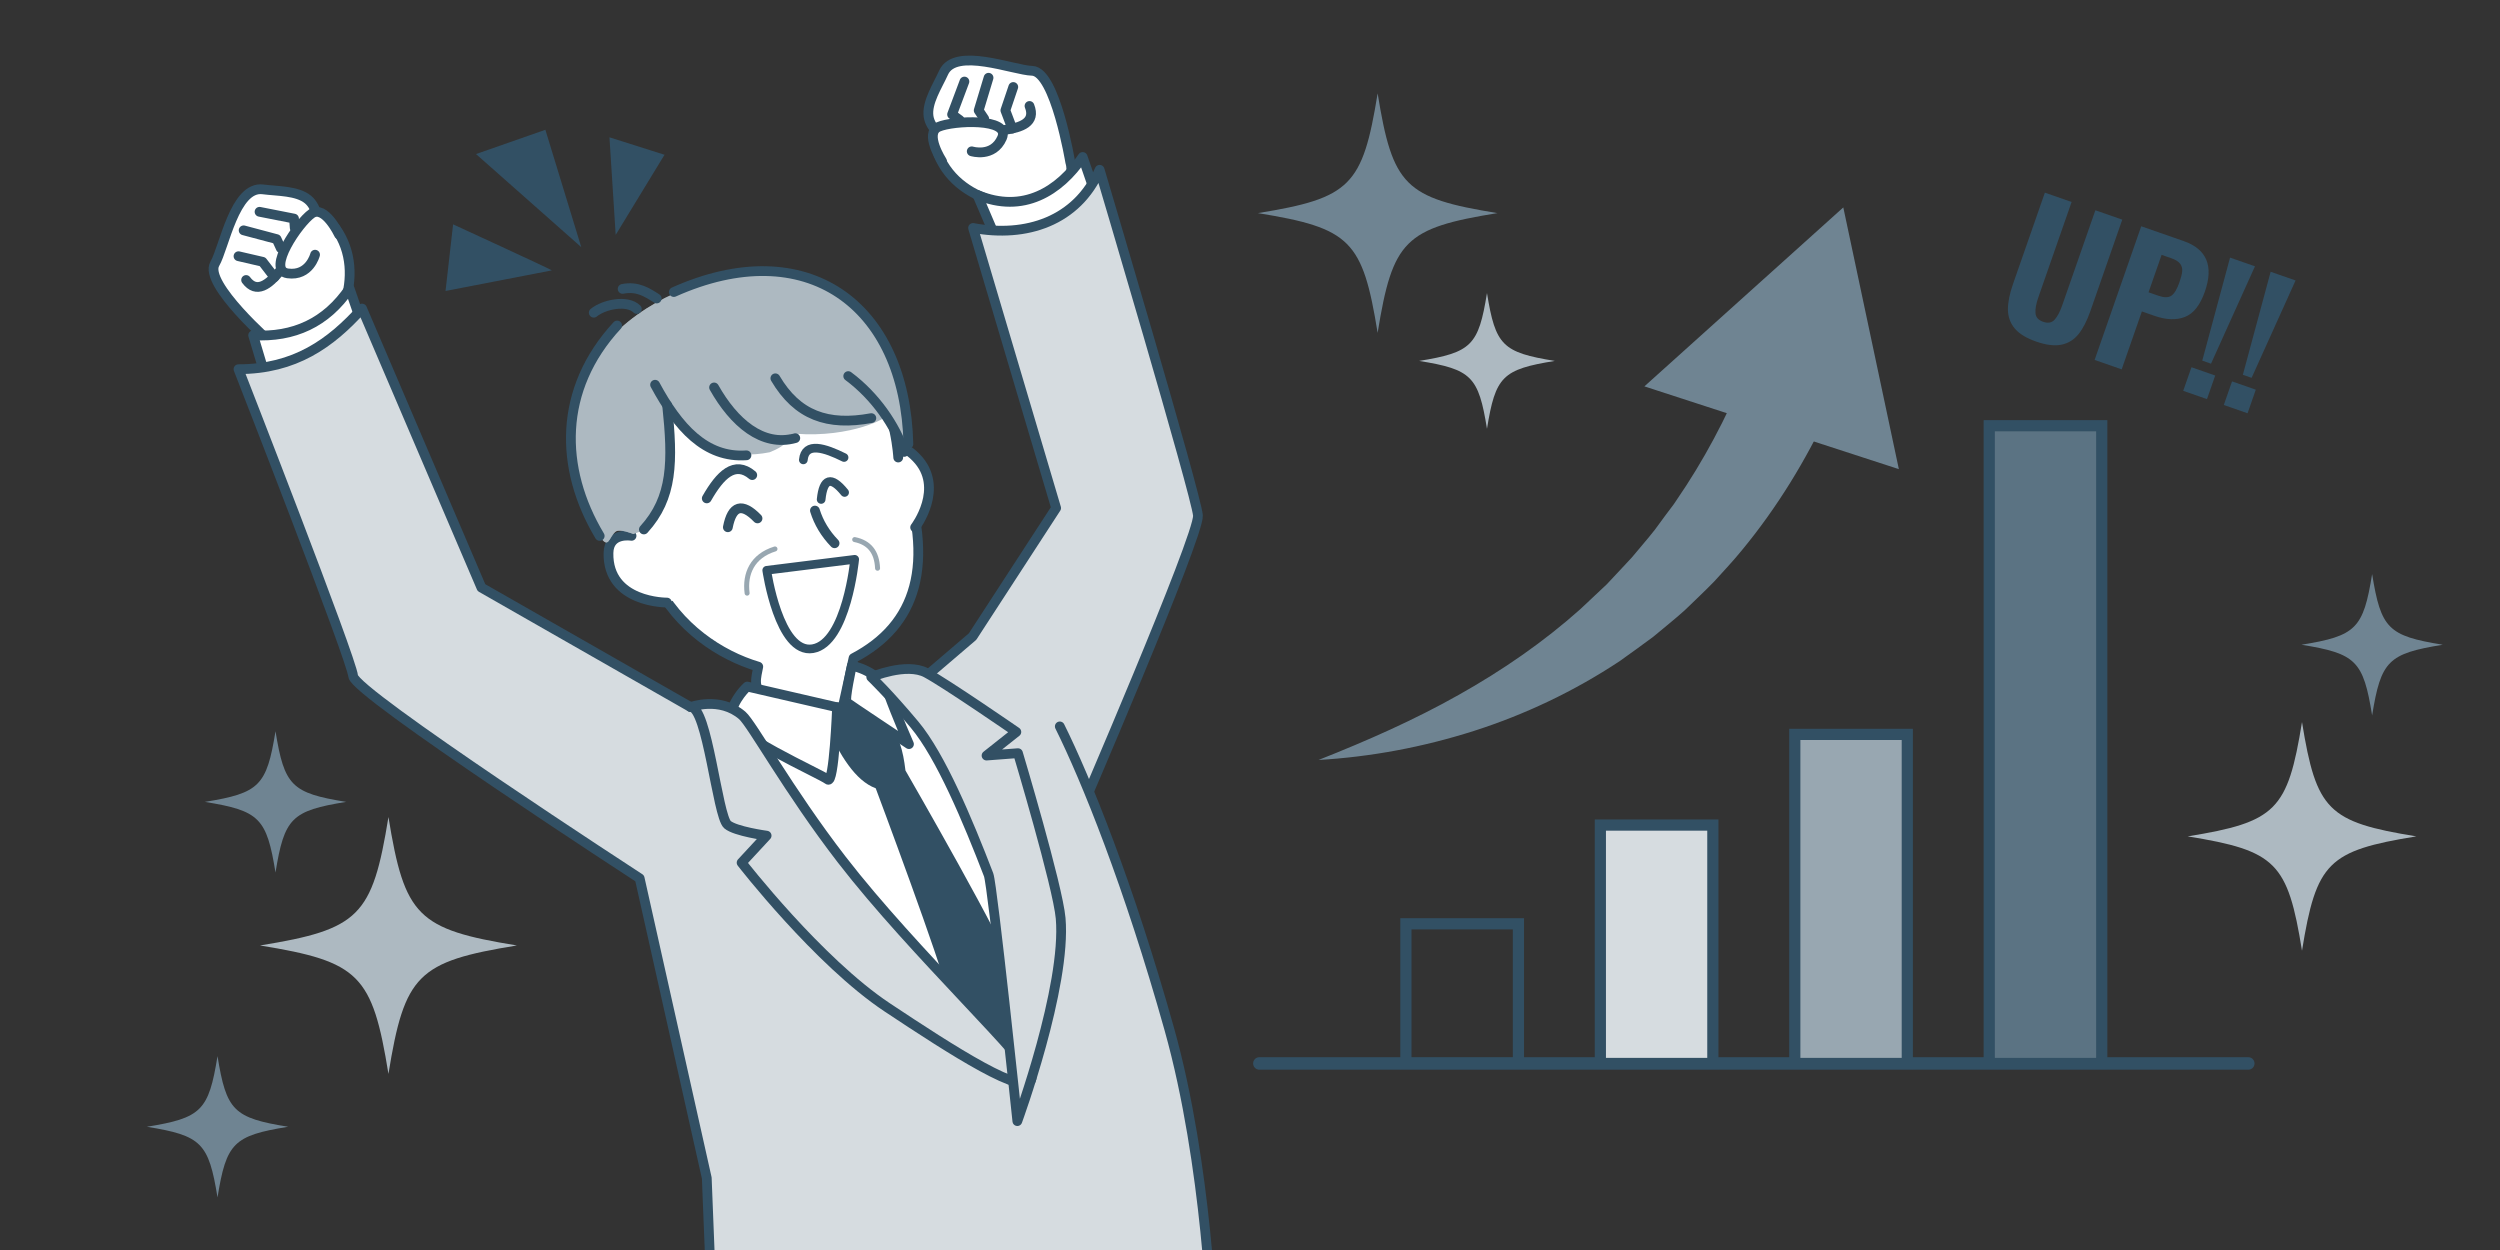
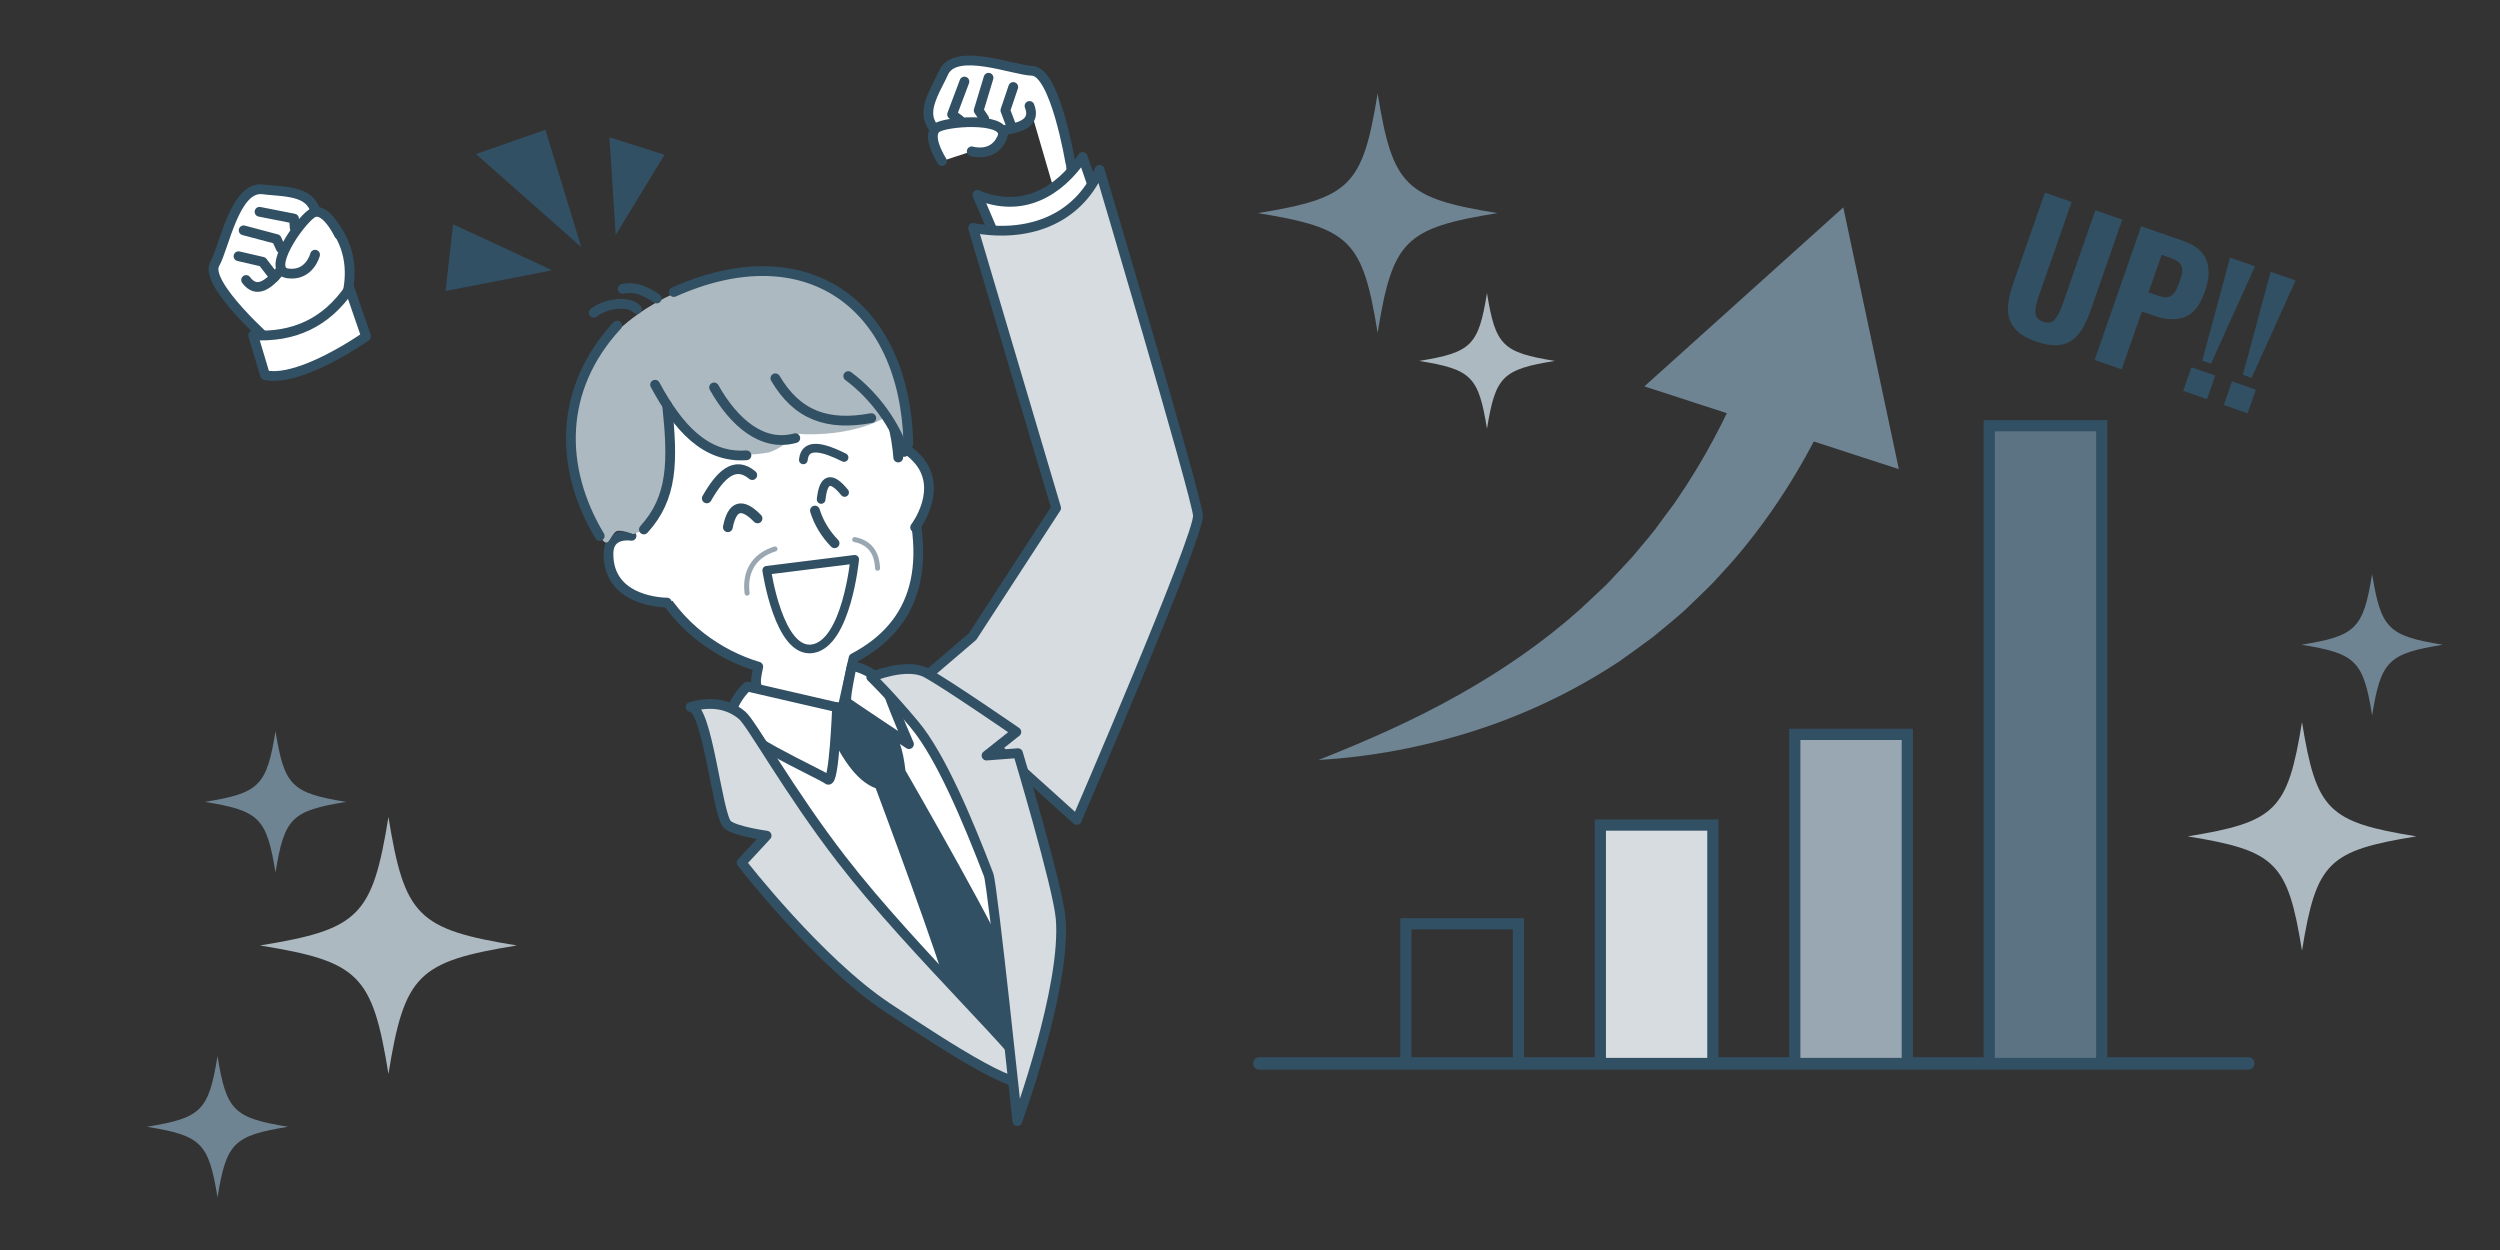
<svg xmlns="http://www.w3.org/2000/svg" id="_レイヤー_1" data-name="レイヤー 1" viewBox="0 0 600 300">
  <rect x="0" y="0" width="600" height="300" fill="#333333" stroke="none" />
  <defs>
    <style>
      .cls-1, .cls-2, .cls-3, .cls-4, .cls-5, .cls-6, .cls-7, .cls-8, .cls-9, .cls-10, .cls-11 {
        stroke-linecap: round;
      }

      .cls-1, .cls-2, .cls-3, .cls-4, .cls-6, .cls-7, .cls-8, .cls-9, .cls-10, .cls-11 {
        stroke: #325064;
      }

      .cls-1, .cls-3, .cls-4, .cls-5, .cls-9, .cls-10 {
        stroke-linejoin: round;
      }

      .cls-1, .cls-3, .cls-10 {
        stroke-width: 2.342px;
      }

      .cls-1, .cls-8 {
        fill: #d6dce0;
      }

      .cls-12, .cls-13, .cls-14, .cls-15, .cls-16 {
        stroke-width: 0px;
      }

      .cls-12, .cls-16 {
        fill: #325064;
      }

      .cls-2, .cls-4, .cls-5, .cls-7, .cls-10 {
        fill: none;
      }

      .cls-2, .cls-6, .cls-7, .cls-8, .cls-11 {
        stroke-miterlimit: 10;
      }

      .cls-2, .cls-6, .cls-8, .cls-11 {
        stroke-width: 2.687px;
      }

      .cls-3, .cls-14, .cls-9 {
        fill: #fff;
      }

      .cls-4, .cls-9 {
        stroke-width: 2.083px;
      }

      .cls-13 {
        fill: #6f8492;
      }

      .cls-5 {
        stroke: #98a7b1;
        stroke-width: 1.2px;
      }

      .cls-6 {
        fill: #5b7383;
      }

      .cls-15 {
        fill: #adb9c1;
      }

      .cls-7 {
        stroke-width: 3px;
      }

      .cls-16 {
        opacity: .4;
      }

      .cls-11 {
        fill: #98a7b1;
      }
    </style>
  </defs>
  <g>
    <path class="cls-12" d="m483.533,78.827c-1.065-1.275-1.609-2.774-1.629-4.5-.021-1.724.384-3.774,1.213-6.15l7.652-21.938,6.416,2.237-7.971,22.85c-.533,1.531-.768,2.797-.702,3.797.065,1.001.679,1.703,1.841,2.108,1.16.405,2.079.237,2.753-.506.673-.743,1.276-1.879,1.812-3.41l7.97-22.85,6.455,2.252-7.652,21.938c-.829,2.377-1.788,4.233-2.876,5.57-1.09,1.339-2.454,2.173-4.094,2.504-1.641.33-3.648.082-6.024-.747-2.377-.829-4.098-1.882-5.163-3.155Z" />
    <path class="cls-12" d="m513.896,54.306l10.177,3.549c5.544,1.935,7.243,5.977,5.099,12.129-1.133,3.246-2.729,5.274-4.788,6.081-2.058.808-4.499.718-7.323-.268l-3.01-1.05-4.849,13.899-6.494-2.265,11.188-32.076Zm4.092,16.663c1.4.487,2.452.485,3.157-.009.706-.495,1.349-1.574,1.929-3.237.377-1.083.596-1.961.653-2.637.059-.675-.11-1.274-.504-1.798-.396-.522-1.108-.963-2.138-1.322l-2.297-.802-3.137,8.989,2.336.815Z" />
    <path class="cls-12" d="m525.949,88.137l5.701,1.989-1.975,5.662-5.702-1.988,1.976-5.663Zm9.264-26.308l5.98,2.087-10.551,23.37-2.1-.732,6.67-24.725Z" />
    <path class="cls-12" d="m535.689,91.535l5.703,1.989-1.976,5.662-5.702-1.989,1.975-5.662Zm9.266-26.308l5.98,2.086-10.553,23.371-2.098-.732,6.67-24.725Z" />
  </g>
  <g>
    <g>
      <path class="cls-3" d="m59.066,67.197c4.989,6.733,11.597-8.793,15.795-11.787,1.983-1.414,1.381-5.599-.946-7.519-2.599-2.146-7.249-1.982-10.821-2.442-6.771-.873-9.294,13.995-11.536,17.85-2.795,4.805,13.864,19.321,13.864,19.321,0,0,2.821,3.671,8.849,1.439s14.446-17.999,6.244-29.309" />
      <path class="cls-3" d="m81.356,56.275s-3.403-7.167-6.528-5.031-11.025,13.63-5.782,14.367c5.243.737,6.569-4.487,6.569-4.487" />
      <polyline class="cls-3" points="57.238 61.491 63.012 62.828 65.861 66.53" />
      <polyline class="cls-3" points="58.472 55.278 66.388 57.385 67.393 59.569" />
      <polyline class="cls-3" points="62.288 50.83 70.565 52.461 70.737 54.712" />
    </g>
    <g>
-       <path class="cls-3" d="m247.08,25.43c3.107,7.783-13.575,5.246-18.328,7.245-2.245.944-5.489-1.767-5.9-4.756-.46-3.338,2.123-7.208,3.608-10.49,2.815-6.22,16.791-.553,21.249-.435,5.556.147,9.153,21.948,9.153,21.948,0,0,1.641,4.33-3.425,8.285s-22.904,2.833-28.218-10.089" />
+       <path class="cls-3" d="m247.08,25.43c3.107,7.783-13.575,5.246-18.328,7.245-2.245.944-5.489-1.767-5.9-4.756-.46-3.338,2.123-7.208,3.608-10.49,2.815-6.22,16.791-.553,21.249-.435,5.556.147,9.153,21.948,9.153,21.948,0,0,1.641,4.33-3.425,8.285" />
      <path class="cls-3" d="m226.075,38.654s-4.31-6.661-.85-8.198c3.46-1.536,17.39-2.218,15.262,2.63-2.128,4.848-7.27,3.231-7.27,3.231" />
      <polyline class="cls-3" points="243.186 20.876 241.289 26.491 242.942 30.86" />
      <polyline class="cls-3" points="237.252 18.661 234.884 26.503 236.214 28.506" />
      <polyline class="cls-3" points="231.462 19.57 228.5 27.469 230.325 28.799" />
    </g>
    <path class="cls-3" d="m63.618,90.027l-2.863-9.554c9.759.55,17.553-3.029,23.141-11.241l3.966,11.51c-8.231,5.59-18.442,10.627-24.244,9.285Z" />
    <path class="cls-3" d="m239.562,58.471l-4.998-11.693c10.954,4.585,19.688-.889,25.277-9.102l3.966,11.51c-8.231,5.59-18.442,10.627-24.244,9.285Z" />
    <path class="cls-1" d="m221.186,163.225l12.232-10.45,20.055-30.845-19.938-67.218c12.719,2.391,24.968-1.622,30.376-13.962,0,0,23.223,78.072,23.597,82.961s-29.081,73.077-29.081,73.077l-37.241-33.564Z" />
-     <path class="cls-1" d="m165.739,169.696l-50.197-28.667-28.652-66.978c-7.513,8.364-16.153,14.554-29.652,14.554,0,0,27.211,69.649,27.519,73.673s68.764,48.516,68.764,48.516l16.104,71.934,1.752,44.273c19.742,7.699,56.408,9.003,80.425,3.699l10.869-4.278,9.982-.93c7.984,2.913,10.201-1.409,18.315-6.158,0,0-1.131-39.538-10.333-72.333-9.743-34.723-19.981-59.978-26.286-72.667" />
    <path class="cls-14" d="m175.043,174.47l36.916-12.193s32.374,26.984,30.91,34.772,7.057,64.623,3.8,61.828c-3.258-2.795-49.536-43.428-52.443-49.978-2.906-6.551-19.183-34.429-19.183-34.429Z" />
    <path class="cls-12" d="m198.329,174.322c3.299,6.869,6.847,13.006,11.845,14.869,0,0,16.214,43.284,17.16,49.03s16.271,20.891,16.271,20.891c0,0-1.606-24.29-1.189-27.105s-25.107-47.094-25.107-47.094c-.593-4.963-1.468-8.056-4.662-12.988l-8.868-5.14-5.45,7.536Z" />
    <path class="cls-3" d="m216.299,112.192l-59.097,27.322c5.547,11.125,15.609,17.747,24.783,20.483-.411,2.318-1.528,5.366,1.584,7.007,5.656,2.982,18.684,2.745,18.684,2.745l2.597-11.805c15.119-7.943,19.773-22.46,11.45-45.751Z" />
    <path class="cls-3" d="m160.062,144.613s-14.255.12-14.027-11.898c.096-5.089,5.535-4.112,5.535-4.112,0,0-16.684-43.743,22.661-52.304,39.345-8.561,41.342,33.507,41.342,33.507,0,0-.076-4.523,4.339.025,7.007,7.217-.279,16.74-.279,16.74" />
    <g>
      <path class="cls-14" d="m155.082,127.102c5.724-11.68,6.921-20.951,4.436-31,0,0,6.832,16.088,25.172,12.448,6.684-2.6,3.386-4.667,6.26-4.45,13.442,1.013,22.439-3.964,21.753-4.425l5.821,7.917s.608-52.596-49.079-39.857c-8.86,2.271-25.105,10.007-30.651,26.013-4.344,12.539.934,28.171,5.135,34.882,2.177,3.478,2.18.241,3.819-1.035.999-.778,4.226.561,4.226.561l3.108-1.053Z" />
      <path class="cls-16" d="m155.082,127.102c5.724-11.68,6.921-20.951,4.436-31,0,0,6.832,16.088,25.172,12.448,6.684-2.6,3.386-4.667,6.26-4.45,13.442,1.013,22.439-3.964,21.753-4.425l5.821,7.917s.608-52.596-49.079-39.857c-8.86,2.271-25.105,10.007-30.651,26.013-4.344,12.539.934,28.171,5.135,34.882,2.177,3.478,2.18.241,3.819-1.035.999-.778,4.226.561,4.226.561l3.108-1.053Z" />
    </g>
    <path class="cls-10" d="m157.219,92.337c5.488,10.198,12.078,17.643,21.933,16.94" />
    <path class="cls-10" d="m171.377,92.984c4.732,8.402,11.597,14.371,19.494,12.163" />
    <path class="cls-10" d="m186.085,90.791c5.249,8.918,12.552,11.502,23.034,9.557" />
    <path class="cls-10" d="m203.575,90.262c6.573,4.873,11.357,11.982,13.421,18.199" />
    <path class="cls-10" d="m160.112,97.252c1.425,13.544,1.384,22.167-5.586,29.823" />
    <path class="cls-10" d="m148.114,78.12c-14.113,15.275-13.926,34.265-4.185,50.508" />
    <path class="cls-10" d="m152.837,74.159c-2.297-2.265-7.89-1.116-10.336.89" />
    <path class="cls-10" d="m157.609,71.642c-2.291-1.491-4.659-3.015-8.178-2.307" />
    <path class="cls-10" d="m161.718,70.09c31.669-14.176,55.481,2.771,56.297,36.464" />
    <path class="cls-10" d="m195.582,122.536c.907,2.915,2.48,5.531,4.719,7.849" />
    <path class="cls-4" d="m192.8,110.373c.433-4.43,5.189-2.853,9.775-.575" />
    <path class="cls-9" d="m197.077,119.869c.521-5.108,2.398-5.667,5.63-1.678" />
    <path class="cls-10" d="m180.541,114.025c-4.21-3.537-7.675-.079-10.916,5.59" />
    <path class="cls-3" d="m181.807,124.419c-3.729-3.842-6.103-3.134-7.122,2.122" />
    <path class="cls-4" d="m205.126,134.239l-21.11,2.631s2.917,20.2,11.052,18.818c8.135-1.381,10.057-21.449,10.057-21.449Z" />
    <path class="cls-3" d="m179.339,164.773l21.554,4.977s-.712,18.645-2.223,17.349c-1.511-1.296-24.063-11.167-23.346-15.29.717-4.123,4.015-7.036,4.015-7.036Z" />
    <path class="cls-3" d="m204.451,159.753s6.861,1.333,8.789,6.688c1.928,5.355,4.914,12.147,4.914,12.147,0,0-14.407-9.568-14.968-10.049s1.265-8.785,1.265-8.785Z" />
    <path class="cls-1" d="m165.739,169.696s6.968-2.649,12.401,2.012c2.308,1.98,11.044,17.957,23.847,34.553,17.329,22.463,46.15,49.22,45.589,52.547-.859,5.089-19.274-6.829-34.639-17.034-16.557-10.997-34.953-34.732-34.953-34.732l6.006-6.487s-7.505-1.019-9.392-2.637c-2.437-2.09-4.839-28.529-8.859-28.221Z" />
    <path class="cls-1" d="m209.102,162.496s8.428-3.579,13.212-1.011c4.784,2.568,21.61,14.182,21.61,14.182l-7.156,5.67,7.545-.577s9.571,31.942,10.242,39.63c1.432,16.397-10.394,48.679-10.394,48.679,0,0-5.942-56.645-6.893-59.117-4.984-12.961-11.499-28.532-17.764-36.022-6.265-7.49-10.403-11.435-10.403-11.435Z" />
  </g>
  <path class="cls-5" d="m185.992,131.75c-5.451,1.692-7.286,5.961-6.685,10.605" />
  <g>
    <line class="cls-7" x1="302.251" y1="255.227" x2="539.585" y2="255.227" />
    <g>
      <rect class="cls-8" x="384.085" y="198.01" width="27" height="57.217" />
      <rect class="cls-2" x="337.418" y="221.705" width="27" height="33.522" />
      <rect class="cls-11" x="430.751" y="176.262" width="27" height="78.965" />
      <rect class="cls-6" x="477.418" y="102.169" width="27" height="153.058" />
    </g>
    <g>
      <path class="cls-13" d="m316.453,182.391c11.691-4.622,22.997-9.62,33.575-15.584,10.582-5.932,20.446-12.75,29.221-20.581l6.403-6.02,5.969-6.388c1.852-2.25,3.777-4.417,5.561-6.699l2.573-3.506,1.304-1.732c.443-.57.873-1.15,1.255-1.768,6.563-9.534,11.999-19.808,16.438-30.568l20.284,8.879c-5.56,11.965-12.526,23.399-20.99,33.643-2.087,2.578-4.39,4.99-6.603,7.449-2.301,2.388-4.744,4.641-7.105,6.949-2.46,2.213-5.063,4.266-7.583,6.382-2.656,1.96-5.317,3.898-7.99,5.797-10.952,7.266-22.807,12.861-35.012,16.776-12.218,3.898-24.752,6.238-37.302,6.973Z" />
      <polygon class="cls-13" points="455.725 112.594 442.391 49.782 394.654 92.73 455.725 112.594" />
    </g>
  </g>
  <path class="cls-13" d="m359.374,51.145c-22.217,3.603-25.138,6.524-28.741,28.741-3.603-22.217-6.524-25.138-28.741-28.741,22.217-3.603,25.138-6.524,28.741-28.741,3.603,22.217,6.524,25.138,28.741,28.741Z" />
  <path class="cls-13" d="m83.077,192.454c-13.107,2.126-14.83,3.849-16.956,16.956-2.126-13.107-3.849-14.83-16.956-16.956,13.107-2.126,14.83-3.849,16.956-16.956,2.126,13.107,3.849,14.83,16.956,16.956Z" />
  <path class="cls-13" d="m586.267,154.737c-13.107,2.126-14.83,3.849-16.956,16.956-2.126-13.107-3.849-14.83-16.956-16.956,13.107-2.126,14.83-3.849,16.956-16.956,2.126,13.107,3.849,14.83,16.956,16.956Z" />
  <path class="cls-13" d="m69.158,270.424c-13.107,2.126-14.83,3.849-16.956,16.956-2.126-13.107-3.849-14.83-16.956-16.956,13.107-2.126,14.83-3.849,16.956-16.956,2.126,13.107,3.849,14.83,16.956,16.956Z" />
  <path class="cls-15" d="m373.164,86.62c-12.59,2.042-14.246,3.697-16.288,16.288-2.042-12.59-3.697-14.246-16.288-16.288,12.59-2.042,14.246-3.697,16.288-16.288,2.042,12.59,3.697,14.246,16.288,16.288Z" />
  <path class="cls-15" d="m579.916,200.729c-21.208,3.44-23.997,6.228-27.436,27.436-3.44-21.208-6.228-23.997-27.436-27.436,21.208-3.44,23.997-6.228,27.436-27.436,3.44,21.208,6.228,23.997,27.436,27.436Z" />
  <path class="cls-15" d="m124.054,226.912c-23.828,3.864-26.961,6.997-30.826,30.826-3.864-23.828-6.997-26.961-30.826-30.826,23.828-3.864,26.961-6.997,30.826-30.826,3.864,23.828,6.997,26.961,30.826,30.826Z" />
  <path class="cls-5" d="m205.126,129.5c3.494.708,5.324,3,5.49,6.875" />
  <polygon class="cls-12" points="159.482 37.145 147.764 56.375 146.27 32.956 159.482 37.145" />
  <polygon class="cls-12" points="139.5 59.315 130.889 31.146 114.244 36.973 139.5 59.315" />
  <path class="cls-12" d="m132.439,64.892c-.573-.428-23.695-11.048-23.695-11.048l-1.814,15.989,25.509-4.941Z" />
</svg>